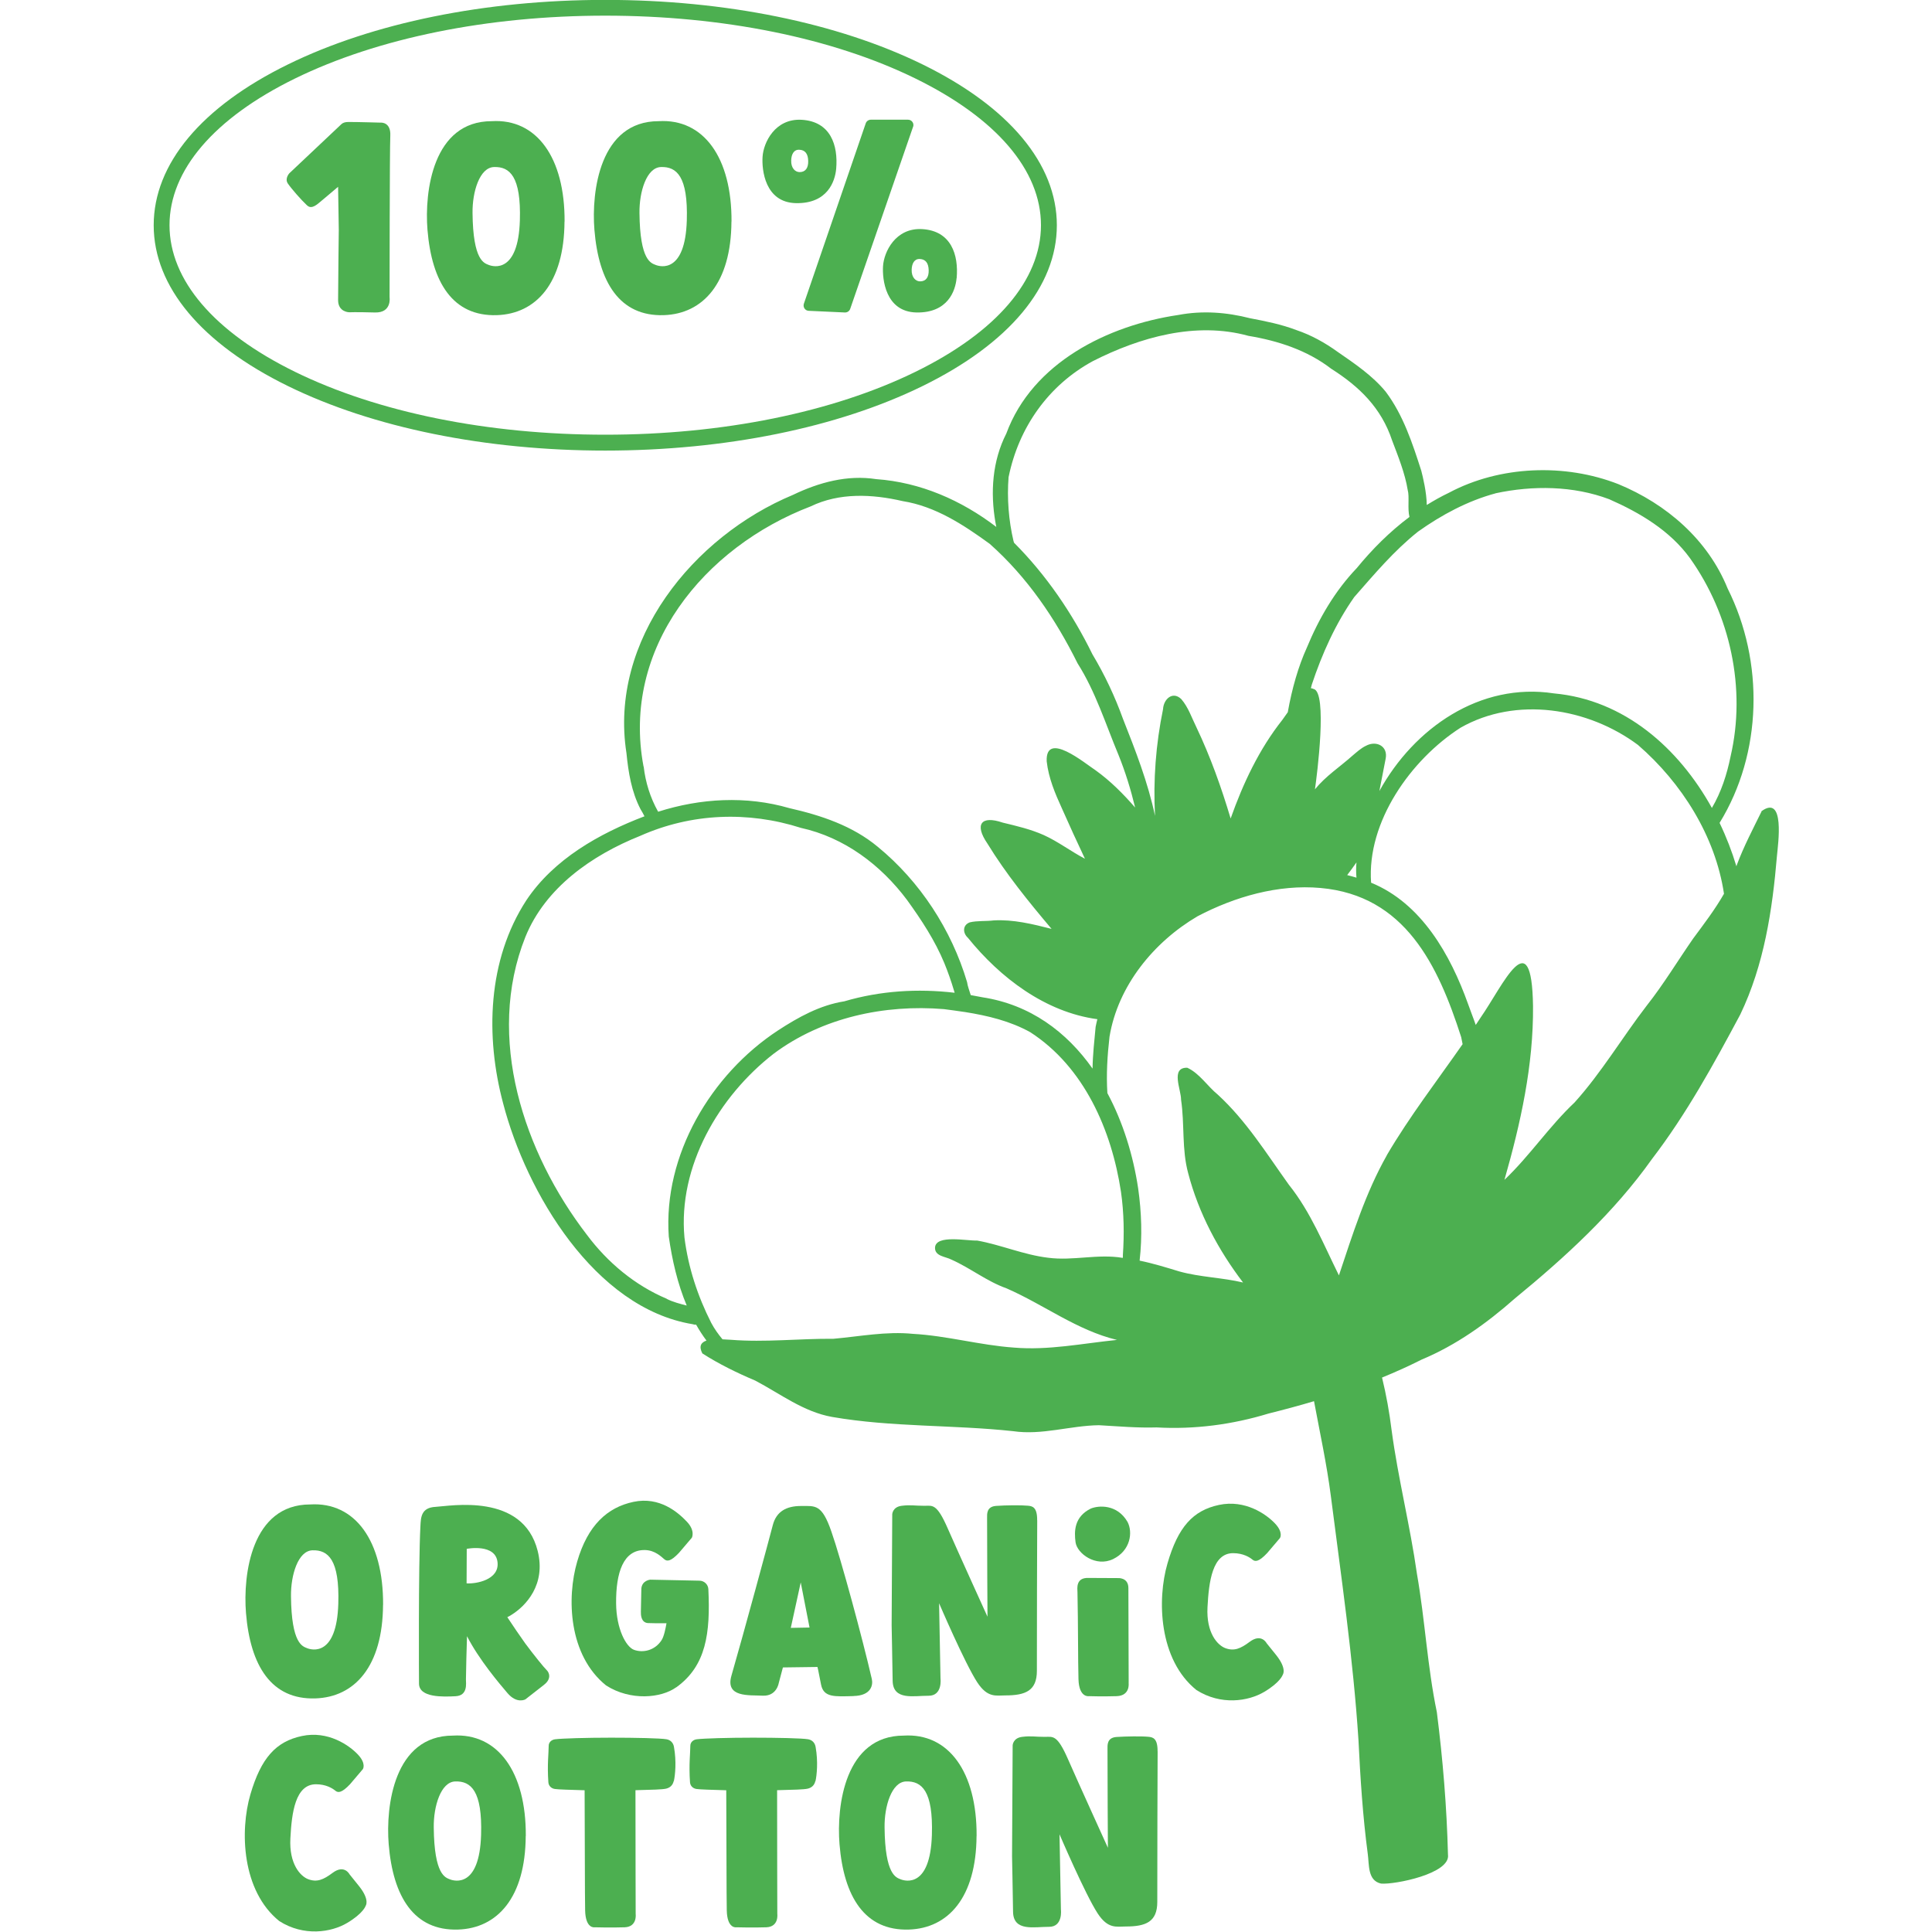
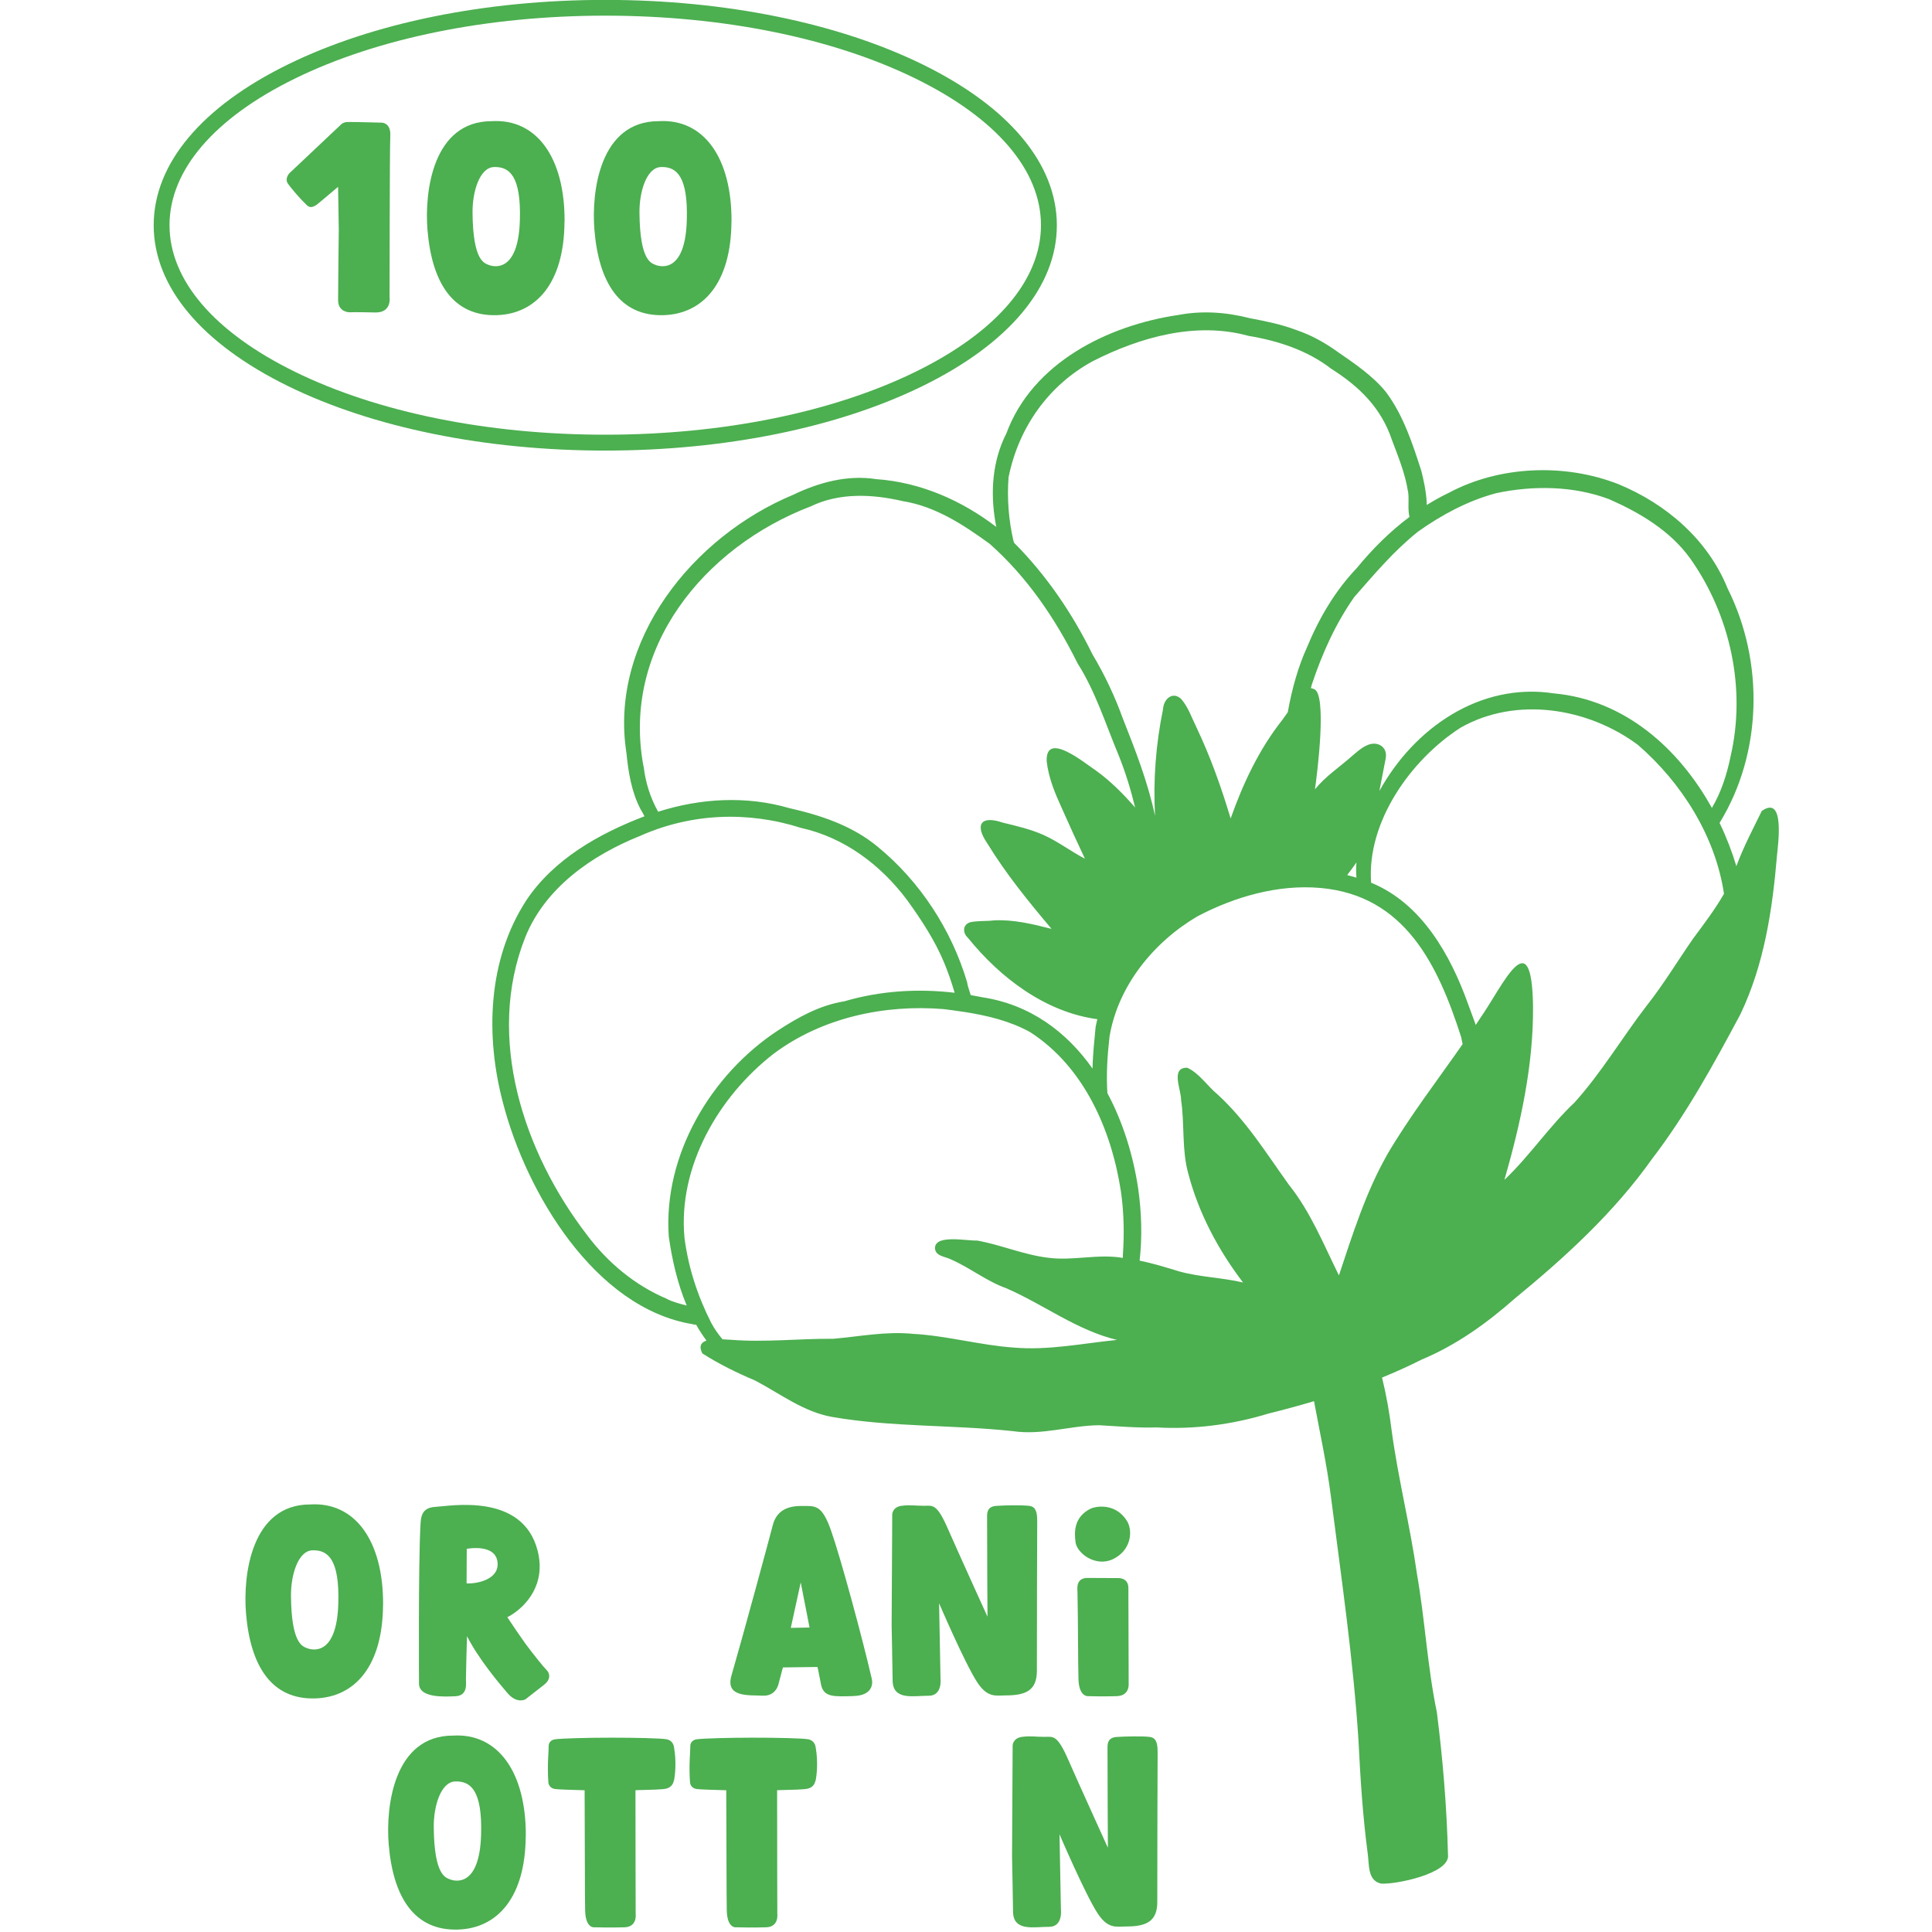
<svg xmlns="http://www.w3.org/2000/svg" width="500" zoomAndPan="magnify" viewBox="0 0 375 375" height="500" preserveAspectRatio="xMidYMid meet" version="1.0">
  <defs>
    <clipPath id="b20474699d">
      <path d="M 95 60 L 345.516 60 L 345.516 366 L 95 366 Z M 95 60 " clip-rule="nonzero" />
    </clipPath>
    <clipPath id="b73e856566">
      <path d="M 29.766 0 L 206 0 L 206 88 L 29.766 88 Z M 29.766 0 " clip-rule="nonzero" />
    </clipPath>
  </defs>
  <g clip-path="url(#b20474699d)">
    <path fill="#4caf50" d="M 341.918 157.496 C 340.246 160.902 338.473 164.27 337.137 167.832 C 337.098 167.938 337.074 168.039 337.035 168.145 C 336.18 165.293 335.09 162.469 333.77 159.723 C 342.086 146.199 342.449 128.434 335.336 114.234 C 331.5 104.754 323.457 97.82 314.129 93.973 C 303.762 89.906 291.117 90.371 281.234 95.645 C 279.742 96.355 278.32 97.16 276.934 98.016 C 276.906 95.555 276.18 92.562 275.871 91.371 C 274.16 86.043 272.359 80.539 268.965 76.031 C 266.387 72.895 262.953 70.59 259.637 68.297 C 257.164 66.508 254.492 65.031 251.605 64.059 C 248.715 62.957 245.684 62.348 242.664 61.777 C 238.078 60.602 233.402 60.25 228.727 61.133 C 215.031 63.141 200.391 70.406 195.324 84.152 C 192.605 89.492 192.203 95.555 193.215 101.398 C 193.266 101.656 193.316 101.953 193.383 102.277 C 186.617 97.109 178.664 93.609 170.074 93 C 164.477 92.133 158.973 93.625 153.934 96.047 C 134.539 104.117 118.176 124.289 121.594 146.172 C 121.969 149.93 122.566 153.672 124.328 157.066 C 124.586 157.457 124.832 157.949 125.094 158.441 C 116.297 161.797 107.484 166.758 102.16 174.75 C 94.633 186.32 94.168 201.117 97.664 214.188 C 102.16 231.445 115.402 253.871 134.406 257.02 C 134.652 257.098 134.887 257.137 135.121 257.125 C 135.73 258.199 136.391 259.223 137.129 260.207 C 136.117 260.543 135.586 261.258 136.324 262.695 C 139.527 264.754 143.062 266.477 146.586 267.969 C 151.469 270.531 155.926 274.031 161.512 275.027 C 173.094 277.035 184.973 276.531 196.633 277.789 C 202.242 278.617 207.711 276.711 213.293 276.633 C 217.039 276.84 220.758 277.18 224.5 277.062 C 231.836 277.477 239.168 276.52 246.227 274.367 C 249.18 273.629 252.137 272.84 255.051 271.969 C 256.191 278.098 257.523 284.188 258.316 290.367 C 260.324 306.07 262.656 321.941 263.68 337.785 C 264.043 345.156 264.508 352.504 265.48 359.824 C 265.777 361.91 265.414 365.02 268.059 365.602 C 270.715 365.832 281.609 363.672 281.051 359.977 C 280.82 350.754 280.055 341.488 278.891 332.332 C 277.035 323.391 276.609 314.516 275.027 305.473 C 273.707 296.145 271.375 287 270.117 277.656 C 269.691 274.188 269.082 270.766 268.254 267.383 C 270.855 266.32 273.422 265.168 275.934 263.898 C 282.633 261.102 288.578 256.852 294.02 252.043 C 303.828 244 313.262 235.371 320.645 224.969 C 327.316 216.262 332.59 206.637 337.785 196.918 C 342.422 187.242 344.016 176.668 344.91 166.086 C 345.117 163.832 346.516 154.062 341.867 157.48 Z M 290.277 95.75 C 297.508 94.195 305.395 94.273 312.352 96.902 C 318.301 99.52 324.156 102.992 328.043 108.367 C 335.84 119.34 338.965 133.629 335.906 146.805 C 335.195 150.305 334.094 153.738 332.277 156.82 C 325.84 145.199 315.27 135.832 301.641 134.59 C 287.258 132.375 274.434 141.363 267.734 153.543 C 268.148 151.457 268.539 149.359 268.953 147.273 C 269.445 144.812 267.137 143.672 265.129 144.758 C 264.16 145.215 263.328 145.992 262.512 146.676 C 260.078 148.852 257.293 150.652 255.23 153.207 C 255.633 150.473 257.695 134.332 254.973 133.734 C 254.793 133.645 254.609 133.59 254.441 133.578 C 254.492 133.344 254.559 133.113 254.621 132.879 C 256.605 126.906 259.234 121.039 262.863 115.883 C 266.812 111.398 270.492 106.98 275.223 103.199 C 279.797 99.945 284.875 97.211 290.316 95.75 Z M 263.277 170.348 C 262.68 170.164 262.086 170.012 261.488 169.855 C 262.098 169.039 262.719 168.234 263.289 167.395 C 263.199 168.379 263.199 169.363 263.289 170.348 Z M 195.777 92.562 C 197.734 82.973 203.488 74.785 212.117 70.098 C 221.289 65.434 232.133 62.375 242.316 65.188 C 248.082 66.145 253.73 67.984 258.406 71.586 C 263.887 75.059 268.121 79.203 270.207 85.488 C 271.336 88.469 272.723 91.875 273.238 95.125 C 273.602 96.371 273.164 98.766 273.578 100.336 C 269.77 103.184 266.375 106.566 263.344 110.273 C 259.078 114.742 255.996 120.055 253.637 125.754 C 252.02 129.316 250.773 133.629 249.957 138.242 C 249.609 138.734 249.273 139.227 248.91 139.719 C 244.402 145.406 241.277 152.055 238.867 158.867 C 237.055 152.816 234.945 146.883 232.234 141.184 C 231.316 139.332 230.656 137.27 229.281 135.691 C 227.598 134.07 225.848 135.715 225.746 137.648 C 224.348 144.449 223.816 151.43 224.191 158.363 C 222.816 151.871 220.406 145.691 217.973 139.539 C 216.391 135.16 214.434 131 212.039 126.996 C 208.152 119.07 203.086 111.617 196.828 105.348 C 196.789 105.246 196.762 105.129 196.723 105.023 C 195.777 101.008 195.441 96.719 195.766 92.574 Z M 124.91 148.777 C 120.57 125.793 136.688 106.191 157.352 98.289 C 162.922 95.594 169.285 95.891 175.207 97.266 C 181.555 98.273 186.996 101.852 192.098 105.555 C 199.367 111.996 204.848 120.078 209.16 128.758 C 212.66 134.277 214.59 140.523 217.09 146.508 C 218.438 149.84 219.488 153.258 220.328 156.742 C 218.023 154.086 215.535 151.586 212.672 149.527 C 210.586 148.168 202.902 141.727 203.164 147.777 C 203.527 151.016 204.781 153.996 206.129 156.938 C 207.566 160.203 209.07 163.453 210.586 166.68 C 207.852 165.254 205.391 163.352 202.582 162.082 C 200.039 160.953 197.332 160.32 194.637 159.672 C 190.352 158.207 189.145 160.074 191.645 163.715 C 195.262 169.621 199.652 175.023 204.109 180.297 C 200.441 179.363 196.672 178.43 192.863 178.652 C 191.336 178.844 189.727 178.676 188.238 179.027 C 186.801 179.559 186.852 181.113 187.875 182.031 C 194.121 189.766 202.891 196.465 212.996 197.824 C 212.867 198.316 212.762 198.824 212.66 199.316 C 212.414 201.973 212.102 204.691 212.062 207.414 C 207.051 200.312 199.988 195 190.699 193.574 C 189.949 193.422 189.184 193.277 188.418 193.148 C 188.16 192.281 187.812 191.414 187.707 190.621 C 184.688 180.477 178.586 171.098 170.387 164.375 C 165.477 160.281 159.375 158.258 153.219 156.859 C 144.852 154.426 135.977 154.93 127.734 157.559 C 127.734 157.559 127.734 157.547 127.734 157.535 C 126.219 154.84 125.289 151.859 124.938 148.789 Z M 129.434 252.098 C 123.242 249.492 117.914 245.035 113.914 239.672 C 101.656 223.723 94.195 201.402 101.969 181.879 C 105.855 172.266 114.938 165.969 124.266 162.238 C 134.176 157.832 145.176 157.402 155.473 160.695 C 163.883 162.547 170.957 167.871 176.059 174.688 C 178.844 178.547 181.477 182.539 183.301 186.957 C 184.004 188.68 184.625 190.441 185.156 192.23 C 185.207 192.371 185.258 192.527 185.297 192.695 C 178.133 191.852 170.84 192.305 163.883 194.355 C 159.141 195.105 154.969 197.426 150.992 200.016 C 137.973 208.566 128.707 224.215 129.809 240.008 C 130.445 244.48 131.492 249.129 133.293 253.406 C 131.973 253.066 130.652 252.73 129.422 252.121 Z M 217.957 243.676 C 217.957 243.832 217.945 243.988 217.934 244.156 C 213.113 243.324 208.281 244.766 203.461 244.129 C 198.719 243.57 194.301 241.617 189.637 240.785 C 187.773 240.891 181.672 239.57 181.488 242.133 C 181.41 243.855 183.523 243.883 184.676 244.492 C 188.355 246.125 191.527 248.703 195.352 250.062 C 202.605 253.223 209.031 258.211 216.805 260.078 C 210.16 260.75 203.512 262.137 196.801 261.566 C 190.195 261.102 183.793 259.262 177.188 258.898 C 172.004 258.379 166.914 259.402 161.781 259.855 C 155.137 259.805 148.492 260.582 141.859 260.051 C 141.441 260.027 140.871 259.988 140.238 259.961 C 139.41 258.965 138.656 257.914 138.047 256.762 C 135.43 251.617 133.578 246.008 132.852 240.191 C 131.582 226.406 139.5 212.801 150.188 204.512 C 159.555 197.516 171.68 194.91 183.227 195.871 C 184.496 196.039 185.777 196.207 187.059 196.402 C 187.137 196.426 187.227 196.438 187.32 196.438 C 191.711 197.141 196.062 198.176 199.977 200.352 C 210.445 207.113 215.77 219.383 217.582 231.34 C 218.164 235.422 218.23 239.555 217.945 243.676 Z M 269.199 224.215 C 265.051 231.535 262.539 239.605 259.883 247.551 C 256.902 241.539 254.402 235.242 250.168 229.957 C 245.84 223.918 241.887 217.531 236.383 212.477 C 234.359 210.832 232.832 208.344 230.449 207.246 C 227.133 207.168 229.27 211.508 229.242 213.449 C 229.957 218.203 229.348 223.102 230.641 227.777 C 232.648 235.461 236.473 242.641 241.277 248.934 C 237.199 247.965 232.961 247.91 228.906 246.785 C 226.355 246.008 223.801 245.219 221.199 244.688 C 221.73 240.023 221.574 235.293 220.914 230.656 C 219.965 224.332 218.012 217.895 214.941 212.168 C 214.707 208.527 214.941 204.859 215.355 201.234 C 216.988 191.348 223.93 182.848 232.441 177.848 C 239.672 174.051 248.105 171.617 256.32 172.355 C 272.707 173.82 279.121 187.305 283.617 201.312 C 283.707 201.766 283.801 202.219 283.891 202.672 C 278.914 209.809 273.59 216.715 269.184 224.215 Z M 328.637 182.176 C 325.633 186.504 322.91 191.035 319.633 195.184 C 314.867 201.375 310.863 208.176 305.617 213.996 C 300.68 218.645 296.922 224.344 292.012 229.008 C 295.148 218.035 297.66 206.766 297.559 195.262 C 297.297 178.484 291.715 191.32 287.375 197.527 C 287.062 197.992 286.754 198.473 286.441 198.941 C 285.977 197.578 285.418 196.23 284.953 194.883 C 281.543 185.348 275.91 175.32 266.129 171.332 C 265.273 159.504 273.863 147.43 283.488 141.25 C 294.266 135.109 308.234 137.363 317.926 144.59 C 326.41 151.938 332.953 162.289 334.625 173.48 C 332.887 176.527 330.738 179.34 328.637 182.176 Z M 328.637 182.176 " fill-opacity="1" fill-rule="nonzero" />
  </g>
  <path fill="#4caf50" d="M 75.758 26.332 C 75.629 29 75.617 57.711 75.617 57.711 C 75.617 57.711 76.082 60.742 72.777 60.652 C 68.891 60.547 67.805 60.613 67.805 60.613 C 67.805 60.613 65.625 60.613 65.625 58.254 C 65.625 55.312 65.758 44.625 65.758 44.625 L 65.625 36.258 C 64.281 37.422 62.543 38.836 62 39.312 C 60.547 40.582 59.977 40.223 59.523 39.793 C 58.461 38.809 56.531 36.594 55.871 35.621 C 55.211 34.648 56.168 33.625 56.168 33.625 L 66.289 24.078 C 66.547 23.844 66.961 23.676 67.621 23.676 C 69.629 23.676 73.969 23.805 73.969 23.805 C 73.969 23.805 75.887 23.676 75.758 26.344 Z M 75.758 26.332 " fill-opacity="1" fill-rule="nonzero" />
  <path fill="#4caf50" d="M 109.57 42.992 C 109.508 54.965 104.055 60.922 96.434 61.172 C 87.871 61.441 83.805 54.781 82.973 44.602 C 82.367 37.164 84.023 23.52 95.438 23.52 C 104.168 22.988 109.648 30.594 109.586 43.008 Z M 95.879 32.422 C 93.094 32.512 91.668 37.227 91.719 41.336 C 91.809 50.625 93.988 51.066 94.867 51.426 C 95.75 51.777 100.594 53.098 100.906 42.785 C 101.164 34.234 98.934 32.316 95.879 32.422 Z M 95.879 32.422 " fill-opacity="1" fill-rule="nonzero" />
  <path fill="#4caf50" d="M 141.973 42.992 C 141.91 54.965 136.453 60.922 128.836 61.172 C 120.273 61.441 116.207 54.781 115.375 44.602 C 114.766 37.164 116.426 23.52 127.84 23.52 C 136.57 22.988 142.051 30.594 141.988 43.008 Z M 128.281 32.422 C 125.496 32.512 124.07 37.227 124.121 41.336 C 124.211 50.625 126.387 51.066 127.27 51.426 C 128.152 51.777 132.996 53.098 133.309 42.785 C 133.566 34.234 131.336 32.316 128.281 32.422 Z M 128.281 32.422 " fill-opacity="1" fill-rule="nonzero" />
-   <path fill="#4caf50" d="M 154.516 39.43 C 148.426 39.312 147.855 32.887 148.012 30.453 C 148.18 27.68 150.422 22.965 155.59 23.25 C 161.238 23.574 162.703 28.223 162.301 32.77 C 162.082 35.207 160.617 39.535 154.527 39.43 Z M 156.871 31.23 C 156.836 29.816 156.25 29.117 155.164 29.066 C 154.086 29 153.609 29.945 153.57 31.125 C 153.516 32.656 154.371 33.406 155.203 33.406 C 156.34 33.406 156.91 32.602 156.871 31.242 Z M 177.227 24.609 L 165.023 59.953 C 164.867 60.395 164.453 60.664 164 60.652 L 156.965 60.328 C 156.277 60.301 155.812 59.617 156.031 58.953 L 168.039 23.938 C 168.184 23.52 168.586 23.234 169.023 23.234 L 176.254 23.234 C 176.969 23.234 177.473 23.938 177.238 24.609 Z M 185.672 53.992 C 185.453 56.43 183.988 60.754 177.898 60.652 C 171.812 60.535 171.242 54.109 171.395 51.672 C 171.566 48.902 173.805 44.184 178.977 44.469 C 184.625 44.793 186.086 49.445 185.688 53.992 Z M 180.258 52.438 C 180.219 51.027 179.637 50.324 178.547 50.273 C 177.473 50.211 176.992 51.156 176.953 52.336 C 176.902 53.863 177.758 54.613 178.586 54.613 C 179.727 54.613 180.297 53.812 180.258 52.449 Z M 180.258 52.438 " fill-opacity="1" fill-rule="nonzero" />
  <path fill="#4caf50" d="M 74.348 311.484 C 74.281 323.469 68.828 329.414 61.207 329.66 C 52.645 329.934 48.578 323.273 47.746 313.09 C 47.141 305.656 48.797 292.012 60.211 292.012 C 68.93 291.48 74.422 299.086 74.359 311.496 Z M 60.641 300.914 C 57.852 301.004 56.43 305.719 56.48 309.828 C 56.57 319.117 58.746 319.555 59.629 319.918 C 60.508 320.27 65.355 321.59 65.664 311.277 C 65.926 302.727 63.695 300.809 60.641 300.914 Z M 60.641 300.914 " fill-opacity="1" fill-rule="nonzero" />
  <path fill="#4caf50" d="M 105.633 326.992 C 104.246 328.066 101.98 329.844 101.98 329.844 C 101.98 329.844 100.336 330.777 98.508 328.637 C 96.953 326.812 92.988 322.16 90.645 317.586 C 90.566 319.996 90.461 323.988 90.438 325.98 C 90.438 326.723 90.84 329.105 88.441 329.234 C 86.02 329.363 81.328 329.547 81.328 326.773 C 81.328 326.773 81.188 304.164 81.602 296.223 C 81.691 294.527 81.73 292.621 84.543 292.48 C 87.34 292.336 101.5 289.641 104.363 301.031 C 106.008 307.574 102.059 311.719 99.258 313.453 C 99 313.609 98.742 313.766 98.469 313.895 C 99.504 315.461 100.984 317.652 101.93 318.961 C 103.535 321.137 105.672 323.766 106.074 324.129 C 106.695 324.711 107.008 325.918 105.633 326.98 Z M 96.578 303.297 C 96.242 299.516 90.594 300.629 90.594 300.629 L 90.566 307.328 C 92.434 307.457 96.875 306.641 96.578 303.309 Z M 96.578 303.297 " fill-opacity="1" fill-rule="nonzero" />
-   <path fill="#4caf50" d="M 131.258 327.5 C 128.305 329.621 122.371 330.168 117.645 327.148 C 110.336 321.266 109.973 310.137 112.035 303.09 C 114.082 296.055 117.891 292.57 122.969 291.508 C 128.047 290.434 131.609 293.555 133.309 295.344 C 135.004 297.129 134.293 298.465 134.293 298.465 L 131.789 301.406 C 130.184 303.102 129.473 303.102 128.941 302.648 C 128.41 302.207 127.152 300.898 125.195 300.863 C 120.984 300.77 119.535 305.242 119.586 311.199 C 119.625 316.199 121.531 319.672 123.059 320.23 C 124.758 320.852 127.074 320.41 128.41 318.363 C 128.891 317.625 129.188 316.07 129.367 315.074 C 127.98 315.074 126.129 315.074 125.727 315.035 C 124.395 314.906 124.379 313.363 124.395 312.805 C 124.418 312.027 124.484 308.352 124.484 308.352 C 124.613 306.742 126.219 306.613 126.219 306.613 L 135.77 306.809 C 136.688 306.82 137.453 307.547 137.492 308.453 C 137.895 316.965 137.09 323.328 131.262 327.512 Z M 131.258 327.5 " fill-opacity="1" fill-rule="nonzero" />
  <path fill="#4caf50" d="M 165.707 329.207 C 161.992 329.301 159.852 329.52 159.359 326.941 C 158.855 324.285 158.672 323.559 158.672 323.559 L 151.961 323.648 L 151.148 326.707 C 151.148 326.707 150.746 329.246 148.062 329.129 C 145.395 328.988 140.73 329.531 141.973 325.242 C 144.242 317.418 149.461 298.141 149.992 296.055 C 150.691 293.336 152.676 292.312 155.473 292.312 C 158.273 292.312 159.516 291.91 161.367 297.262 C 163.246 302.609 167.469 318.262 169.219 325.891 C 169.48 327.02 169.141 329.117 165.684 329.195 Z M 157.133 315.914 L 155.422 307.145 L 153.492 315.969 L 157.133 315.902 Z M 157.133 315.914 " fill-opacity="1" fill-rule="nonzero" />
  <path fill="#4caf50" d="M 201.324 295.082 C 201.297 297.676 201.258 317.484 201.258 324.312 C 201.258 328.184 199.031 329.078 195.156 329.078 C 193.344 329.078 191.699 329.621 189.676 326.527 C 187.254 322.809 182.277 311.188 182.277 311.188 L 182.551 325.789 C 182.551 325.789 182.992 329.168 180.219 329.145 C 177.461 329.117 173.312 330.152 173.262 326.215 C 173.211 322.473 173.066 315.461 173.066 315.461 L 173.184 293.918 C 173.184 293.918 173.234 292.492 175.012 292.273 C 176.785 292.051 177.434 292.273 179.43 292.273 C 181.008 292.273 181.812 291.754 183.965 296.691 C 185.867 301.043 191.672 313.805 191.672 313.805 C 191.672 313.805 191.582 299.359 191.594 294.645 C 191.594 293.918 191.453 292.441 193.316 292.297 C 195.184 292.156 198.238 292.129 199.523 292.258 C 200.352 292.336 201.336 292.492 201.312 295.082 Z M 201.324 295.082 " fill-opacity="1" fill-rule="nonzero" />
  <path fill="#4caf50" d="M 208.762 299.332 C 208.477 297.223 208.5 294.41 211.715 292.816 C 213.254 292.18 216.832 291.934 218.852 295.395 C 219.914 297.414 219.438 300.965 216.066 302.609 C 212.699 304.242 209.059 301.535 208.762 299.344 Z M 219.059 326.629 C 219.059 326.629 219.449 329.129 216.742 329.223 C 214.031 329.312 211.363 329.223 211.363 329.223 C 211.363 329.223 209.434 329.586 209.332 325.93 C 209.227 322.277 209.277 315.477 209.137 309.062 C 209.121 308.324 208.762 306.188 211.273 306.277 L 216.934 306.305 C 216.934 306.305 219.02 306.109 219.02 308.246 C 219.02 310.383 219.074 326.629 219.074 326.629 Z M 219.059 326.629 " fill-opacity="1" fill-rule="nonzero" />
-   <path fill="#4caf50" d="M 248.973 325.09 C 248.973 325.09 248.535 326.512 245.41 328.379 C 242.289 330.246 236.953 331.047 232.223 328.031 C 224.914 322.148 224.555 310.473 226.613 303.441 C 228.66 296.406 231.535 293.18 236.613 292.102 C 241.691 291.027 245.773 293.906 247.457 295.68 C 249.156 297.469 248.441 298.531 248.441 298.531 L 245.941 301.469 C 244.336 303.168 243.625 303.168 243.094 302.715 C 242.562 302.273 241.305 301.469 239.348 301.469 C 235.332 301.469 234.633 306.977 234.375 311.965 C 234.113 316.953 236.316 319.336 237.844 319.906 C 239.543 320.527 240.773 320.012 242.562 318.676 C 244.84 316.965 245.852 318.949 245.852 318.949 C 245.852 318.949 246.41 319.621 247.719 321.266 C 249.883 323.988 248.961 325.102 248.961 325.102 Z M 248.973 325.09 " fill-opacity="1" fill-rule="nonzero" />
-   <path fill="#4caf50" d="M 70.965 369.941 C 70.965 369.941 70.523 371.367 67.402 373.23 C 64.281 375.098 58.941 375.898 54.211 372.883 C 46.906 367 46.543 355.328 48.602 348.293 C 50.664 341.258 53.527 338.031 58.605 336.957 C 63.684 335.879 67.766 338.758 69.449 340.531 C 71.145 342.32 70.434 343.383 70.434 343.383 L 67.934 346.324 C 66.328 348.02 65.613 348.02 65.082 347.566 C 64.551 347.125 63.293 346.324 61.34 346.324 C 57.32 346.324 56.621 351.828 56.363 356.816 C 56.09 361.805 58.309 364.188 59.836 364.758 C 61.531 365.379 62.762 364.863 64.551 363.527 C 66.832 361.816 67.844 363.801 67.844 363.801 C 67.844 363.801 68.398 364.473 69.707 366.117 C 71.871 368.84 70.953 369.953 70.953 369.953 Z M 70.965 369.941 " fill-opacity="1" fill-rule="nonzero" />
  <path fill="#4caf50" d="M 102.043 356.352 C 101.98 368.336 96.527 374.281 88.906 374.527 C 80.344 374.801 76.277 368.141 75.445 357.957 C 74.84 350.52 76.496 336.879 87.91 336.879 C 96.641 336.348 102.121 343.953 102.059 356.363 Z M 88.352 345.777 C 85.566 345.871 84.141 350.586 84.191 354.691 C 84.281 363.98 86.461 364.422 87.34 364.785 C 88.234 365.133 93.066 366.457 93.379 356.145 C 93.637 347.594 91.41 345.676 88.352 345.777 Z M 88.352 345.777 " fill-opacity="1" fill-rule="nonzero" />
  <path fill="#4caf50" d="M 130.766 345.699 C 130.586 346.492 130.082 346.984 129.289 347.176 C 128.566 347.348 126.48 347.398 123.344 347.477 C 123.344 356.973 123.383 371.496 123.383 371.496 C 123.383 371.496 123.734 373.996 121.246 374.086 C 118.746 374.176 115.441 374.086 115.441 374.086 C 115.441 374.086 113.652 374.449 113.574 370.797 C 113.512 368.09 113.523 356.066 113.473 347.488 C 110.531 347.398 108.434 347.348 107.707 347.242 C 107.008 347.141 106.488 346.648 106.438 345.934 C 106.191 342.539 106.5 340.258 106.5 338.859 C 106.5 338.16 107.07 337.668 107.77 337.59 C 109.094 337.422 113.809 337.281 118.629 337.281 C 123.355 337.281 128.164 337.383 129.367 337.59 C 130.172 337.734 130.691 338.289 130.82 339.094 C 131.324 341.945 131.051 344.547 130.793 345.727 Z M 130.766 345.699 " fill-opacity="1" fill-rule="nonzero" />
  <path fill="#4caf50" d="M 158.258 345.699 C 158.078 346.492 157.574 346.984 156.781 347.176 C 156.059 347.348 153.973 347.398 150.836 347.477 C 150.836 356.973 150.875 371.496 150.875 371.496 C 150.875 371.496 151.223 373.996 148.738 374.086 C 146.238 374.176 142.934 374.086 142.934 374.086 C 142.934 374.086 141.145 374.449 141.066 370.797 C 141.004 368.09 141.016 356.066 140.965 347.488 C 138.023 347.398 135.922 347.348 135.199 347.242 C 134.5 347.141 133.98 346.648 133.93 345.934 C 133.684 342.539 133.992 340.258 133.992 338.859 C 133.992 338.16 134.562 337.668 135.262 337.59 C 136.586 337.422 141.301 337.281 146.121 337.281 C 150.848 337.281 155.656 337.383 156.859 337.59 C 157.664 337.734 158.18 338.289 158.312 339.094 C 158.816 341.945 158.543 344.547 158.285 345.727 Z M 158.258 345.699 " fill-opacity="1" fill-rule="nonzero" />
-   <path fill="#4caf50" d="M 189.547 356.352 C 189.48 368.336 184.027 374.281 176.41 374.527 C 167.848 374.801 163.777 368.141 162.949 357.957 C 162.34 350.52 164 336.879 175.414 336.879 C 184.145 336.348 189.625 343.953 189.559 356.363 Z M 175.852 345.777 C 173.066 345.871 171.641 350.586 171.695 354.691 C 171.785 363.98 173.961 364.422 174.844 364.785 C 175.734 365.133 180.57 366.457 180.879 356.145 C 181.141 347.594 178.91 345.676 175.852 345.777 Z M 175.852 345.777 " fill-opacity="1" fill-rule="nonzero" />
  <path fill="#4caf50" d="M 224.695 339.934 C 224.668 342.527 224.629 362.336 224.629 369.164 C 224.629 373.035 222.402 373.93 218.527 373.93 C 216.715 373.93 215.07 374.477 213.047 371.379 C 210.625 367.66 205.652 356.039 205.652 356.039 L 205.922 370.641 C 205.922 370.641 206.363 374.023 203.59 373.996 C 200.832 373.969 196.688 375.008 196.633 371.066 C 196.582 367.324 196.438 360.316 196.438 360.316 L 196.555 338.77 C 196.555 338.77 196.609 337.344 198.383 337.125 C 200.156 336.902 200.805 337.125 202.801 337.125 C 204.383 337.125 205.184 336.605 207.336 341.543 C 209.238 345.895 215.043 358.656 215.043 358.656 C 215.043 358.656 214.953 344.211 214.965 339.496 C 214.965 338.77 214.824 337.293 216.688 337.148 C 218.555 337.02 221.613 336.98 222.895 337.109 C 223.723 337.188 224.707 337.344 224.684 339.934 Z M 224.695 339.934 " fill-opacity="1" fill-rule="nonzero" />
  <g clip-path="url(#b73e856566)">
    <path fill="#4caf50" d="M 117.477 87.457 C 94.246 87.457 72.375 83.012 55.91 74.941 C 39.094 66.703 29.832 55.613 29.832 43.719 C 29.832 31.824 39.094 20.734 55.91 12.496 C 72.375 4.426 94.246 -0.02 117.477 -0.02 C 140.703 -0.02 162.574 4.426 179.055 12.496 C 195.871 20.734 205.133 31.824 205.133 43.719 C 205.133 55.613 195.871 66.703 179.055 74.941 C 162.586 83.012 140.719 87.457 117.477 87.457 Z M 117.477 3.039 C 94.699 3.039 73.324 7.379 57.258 15.242 C 41.543 22.938 32.902 33.055 32.902 43.707 C 32.902 54.355 41.555 64.473 57.258 72.168 C 73.324 80.047 94.699 84.375 117.477 84.375 C 140.25 84.375 161.629 80.035 177.691 72.168 C 193.406 64.473 202.051 54.355 202.051 43.707 C 202.051 33.055 193.395 22.938 177.691 15.242 C 161.629 7.367 140.25 3.039 117.477 3.039 Z M 117.477 3.039 " fill-opacity="1" fill-rule="nonzero" />
  </g>
</svg>